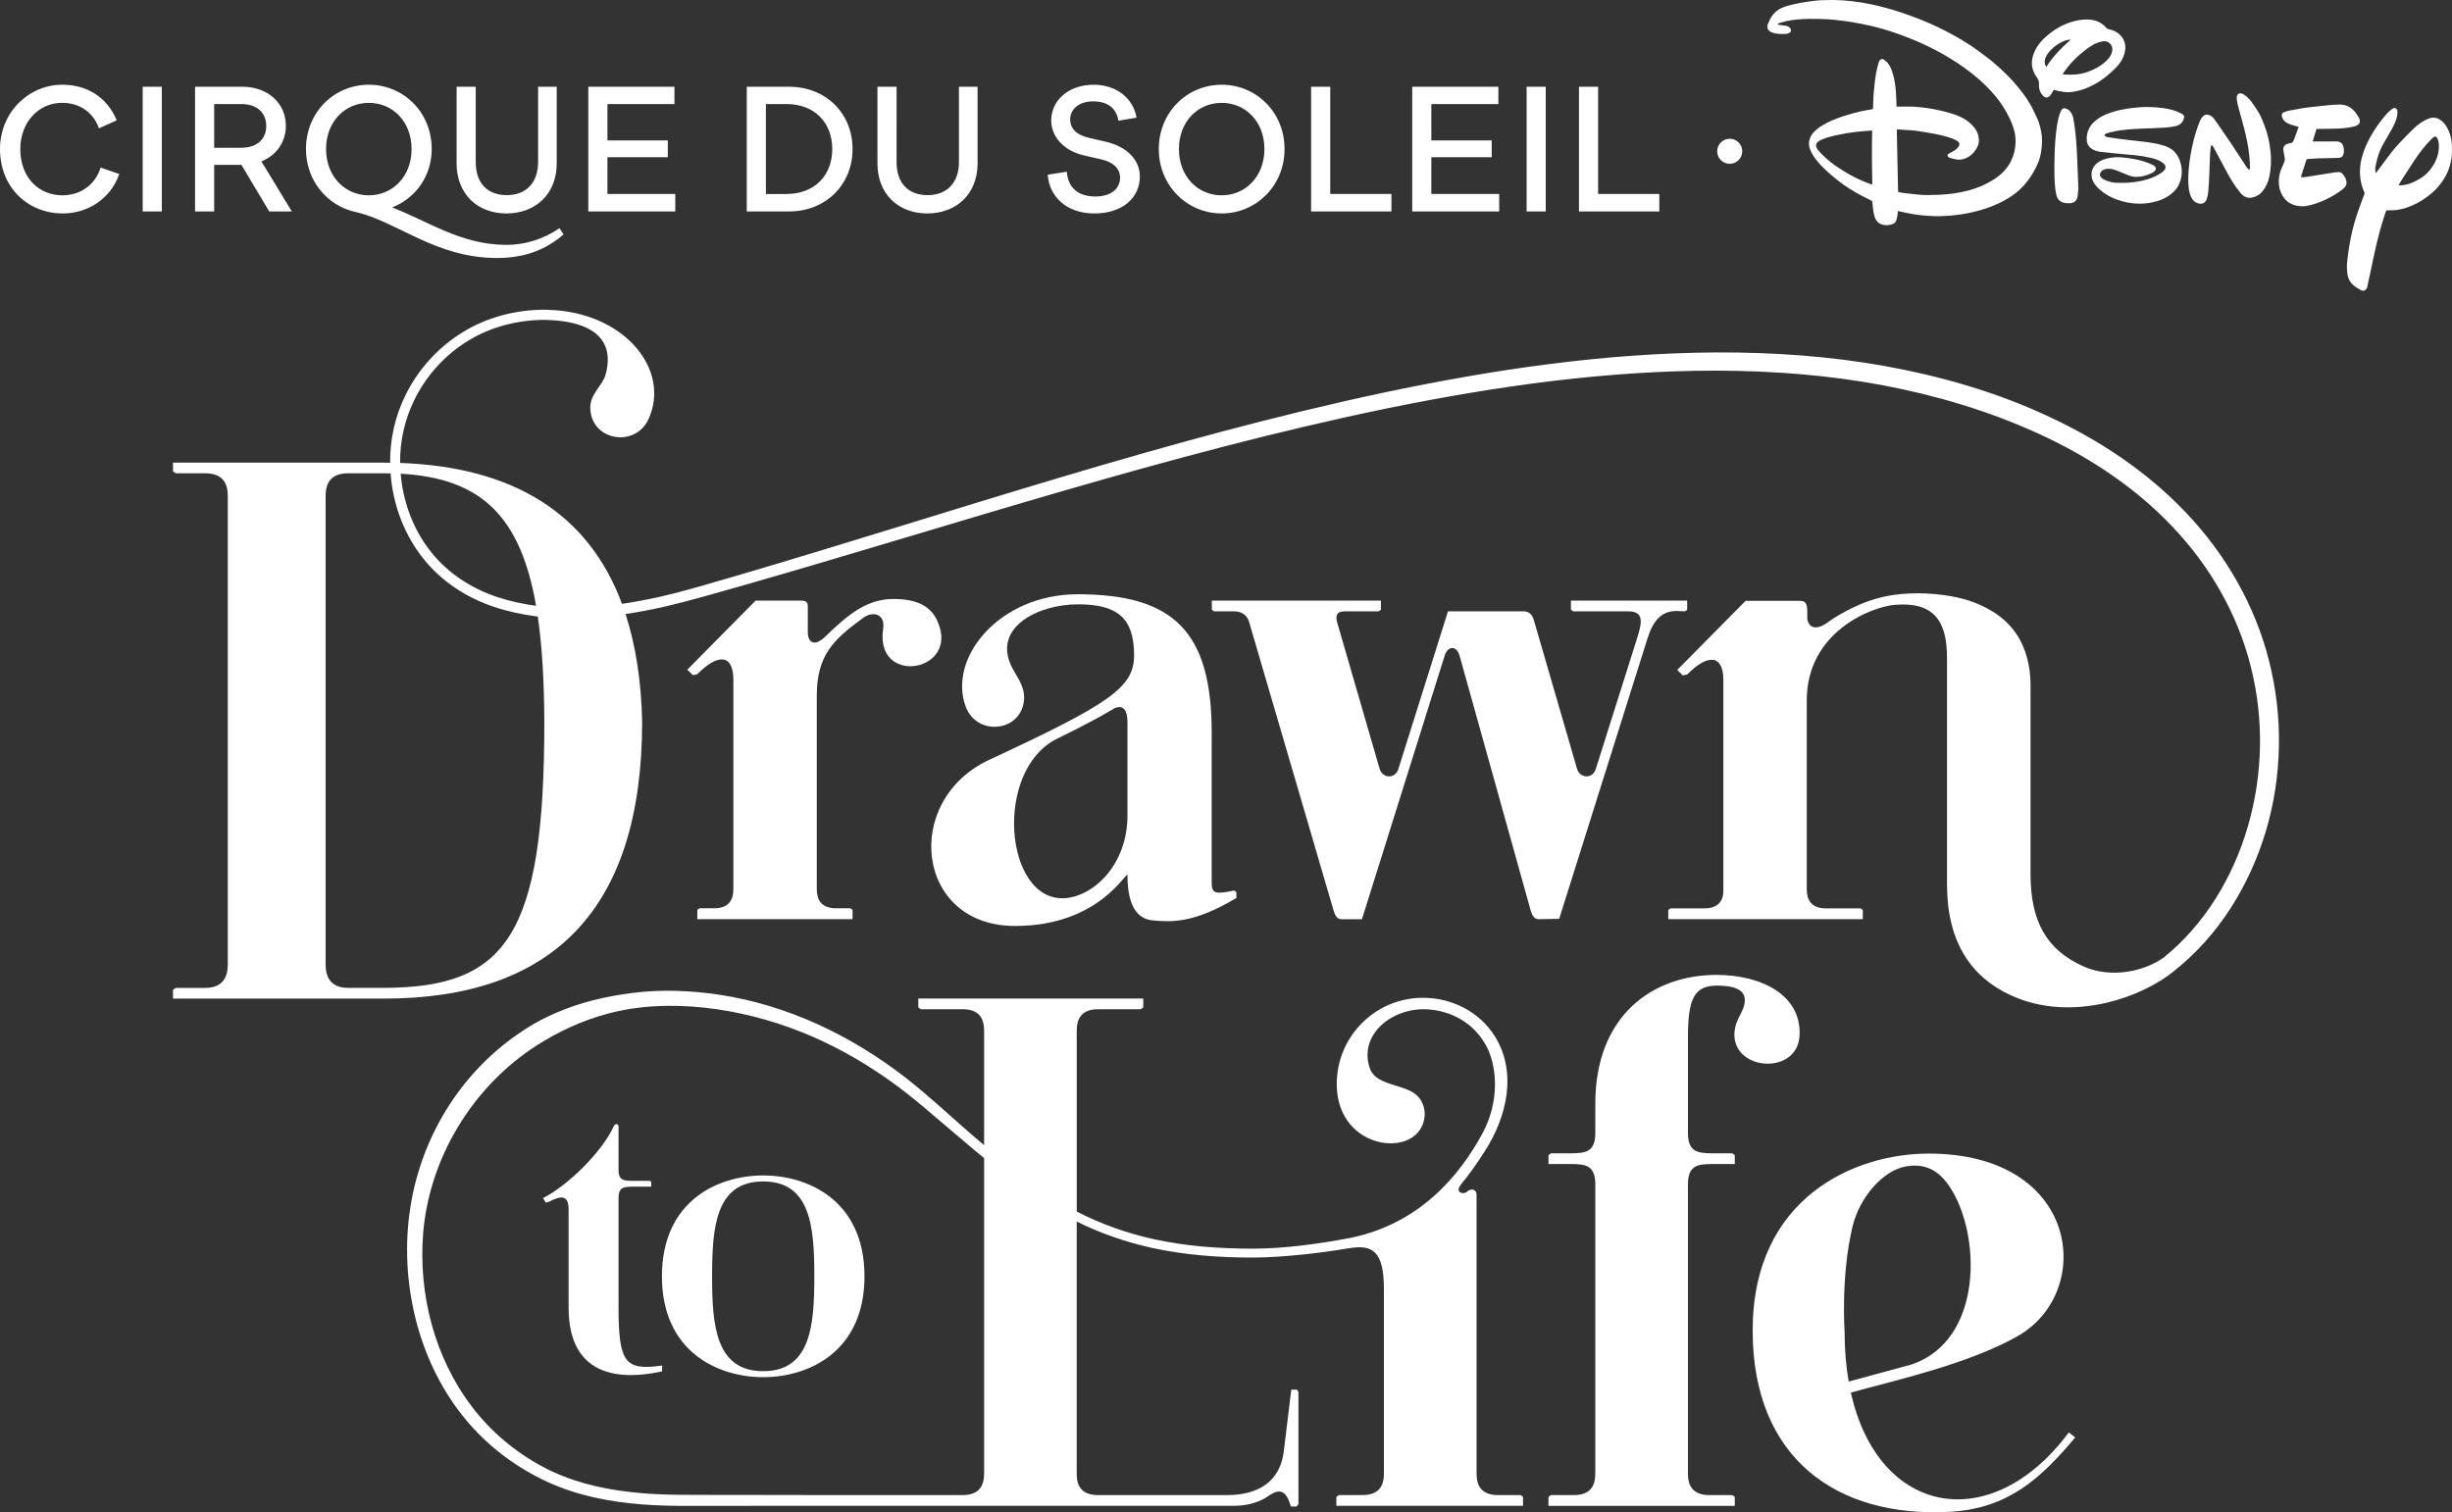
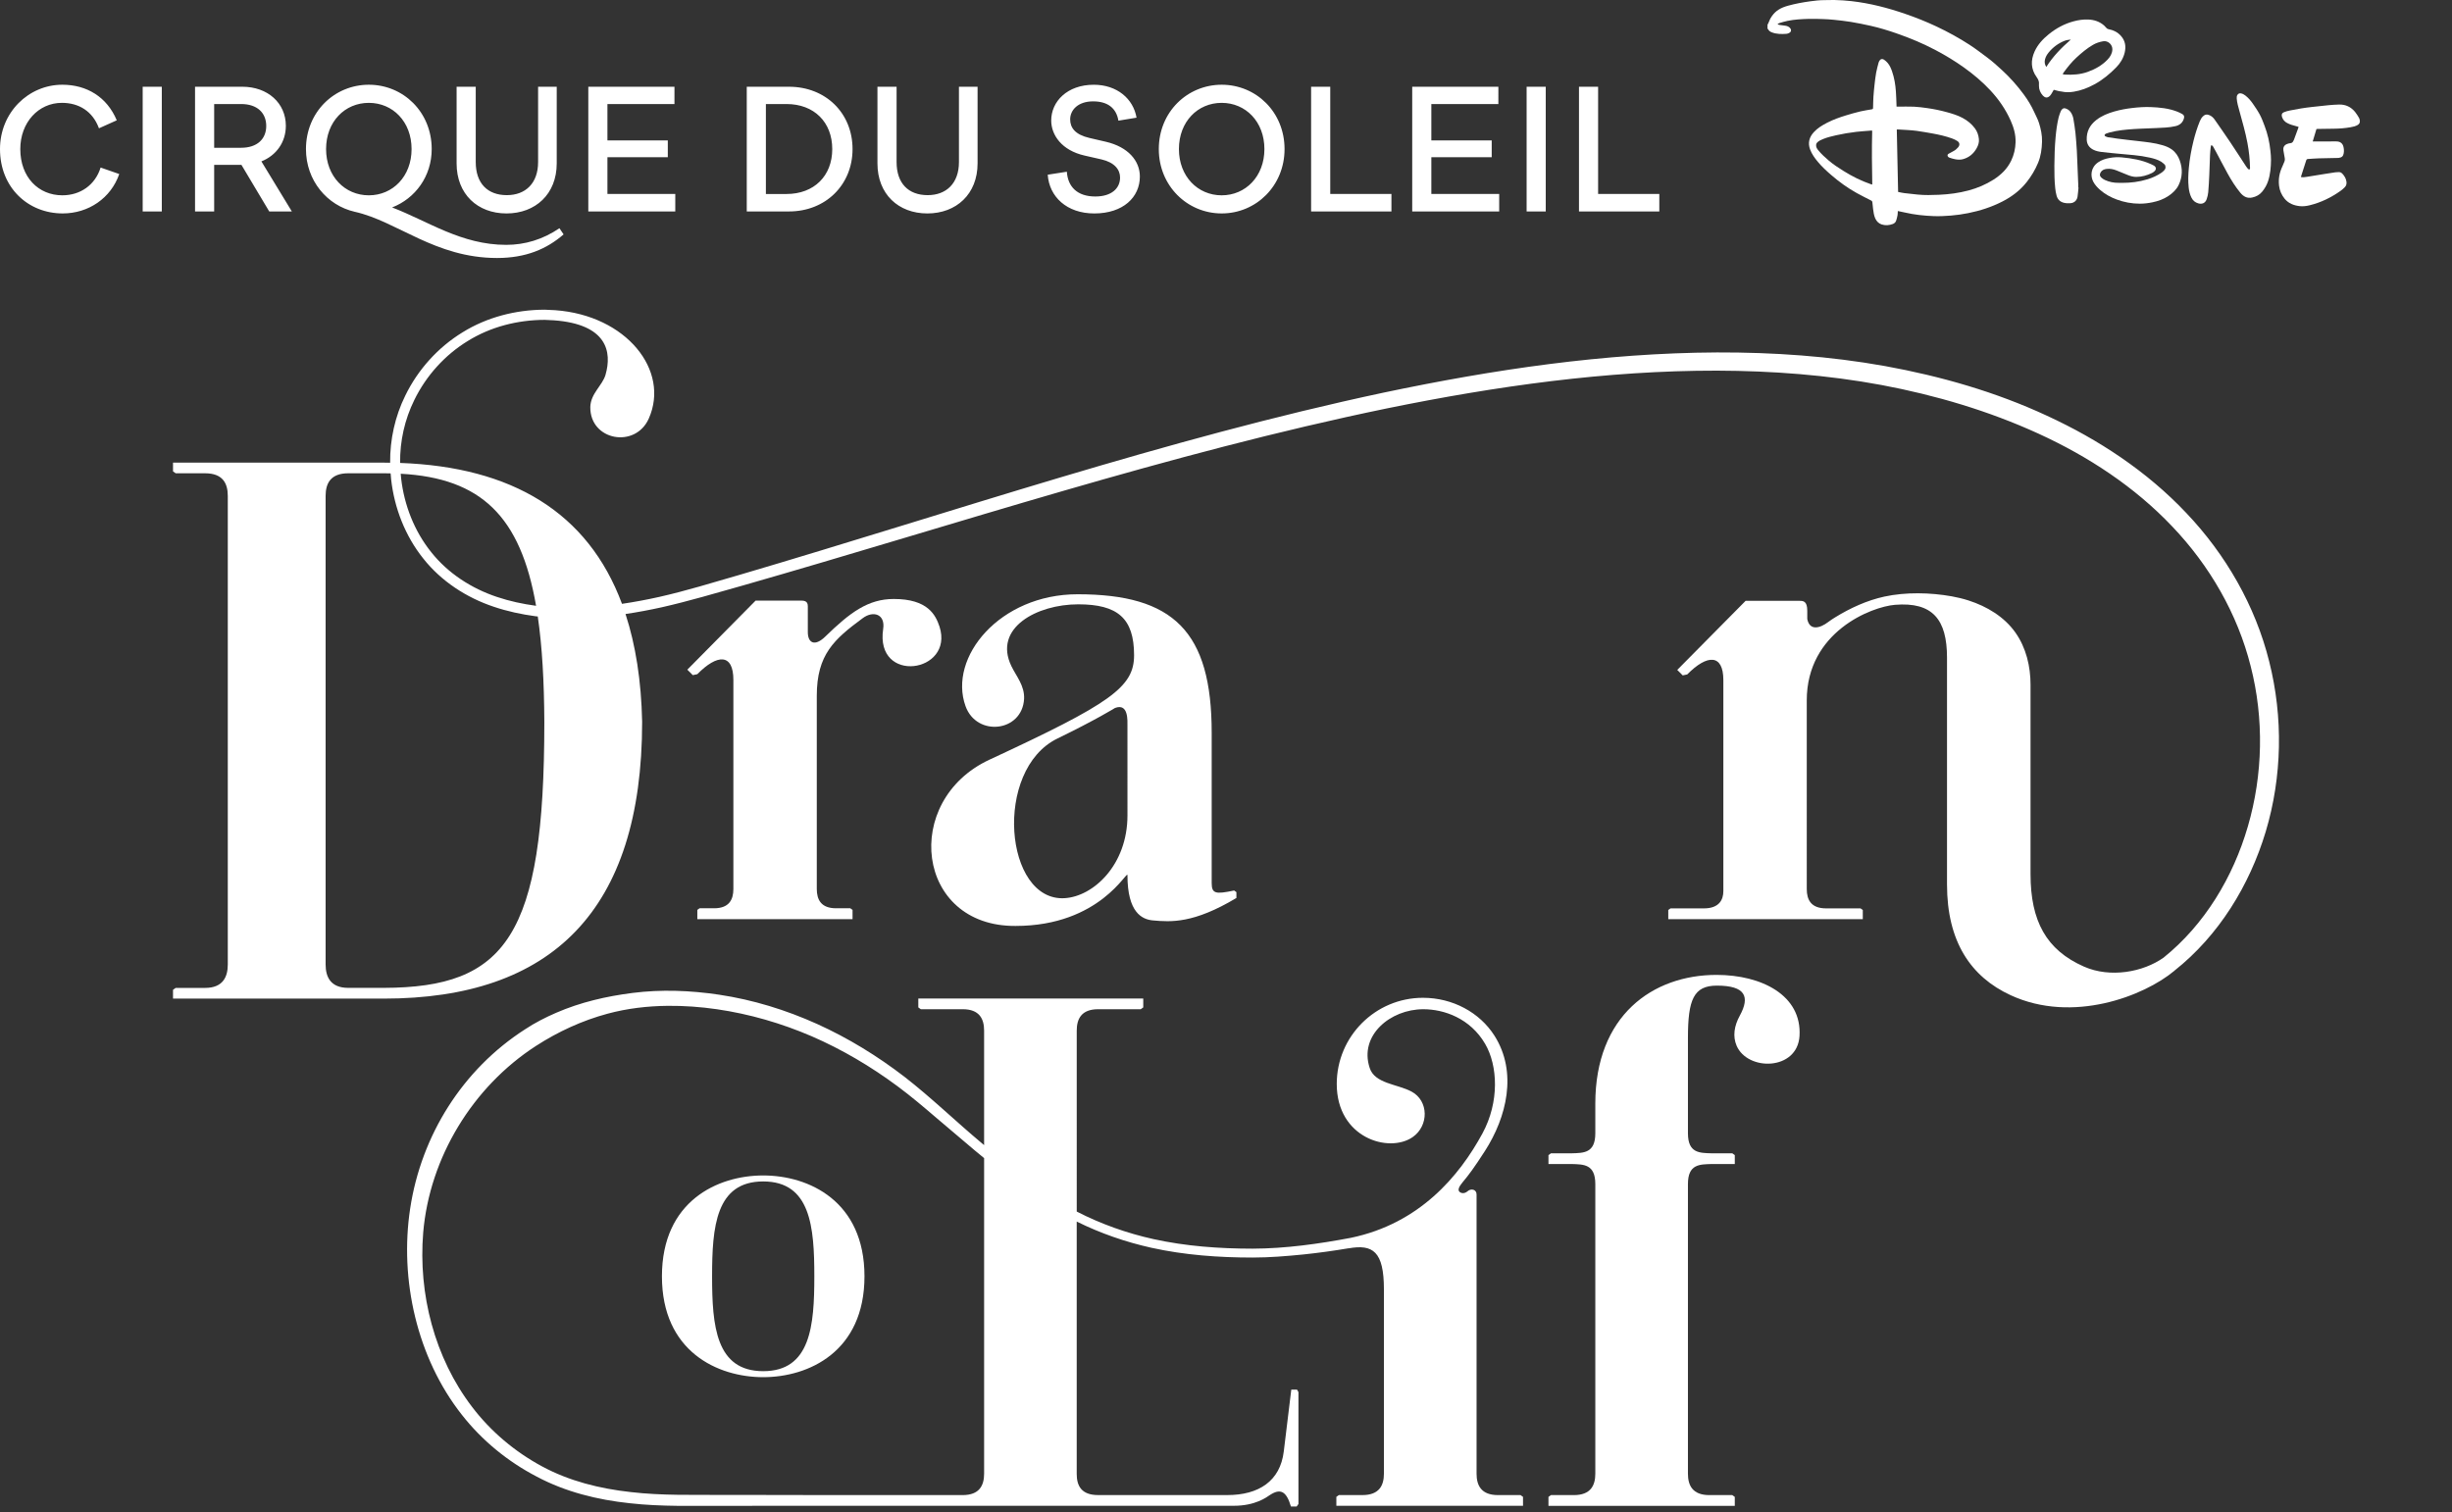
<svg xmlns="http://www.w3.org/2000/svg" version="1.1" id="Layer_1" x="0px" y="0px" viewBox="0 0 227.192 140.155" style="enable-background:new 0 0 227.192 140.155;" xml:space="preserve">
  <rect x="0" y="0" width="227.192" height="140.155" fill="#333333" stroke="none" />
  <style type="text/css">
	.st0{fill:#FFFFFF;}
</style>
  <title>under_the_same_sky_logo_en</title>
  <g>
    <path class="st0" d="M166.736,96.019c0.232-3.778-3.512-5.666-7.688-5.666c-5.931,0-11.233,3.777-11.233,11.929v2.75   c0,1.856-1.093,1.822-2.186,1.856h-1.922l-0.232,0.165v0.829h2.154c1.094,0.034,2.186,0,2.186,1.856v26.84   c0,1.094-0.43,1.988-1.988,1.988h-2.121l-0.232,0.165v0.829h17.264v-0.829l-0.233-0.165h-2.12c-1.558,0-1.988-0.895-1.988-1.988   v-26.84c0-1.856,1.094-1.822,2.187-1.856h2.154v-0.829l-0.233-0.165h-1.921c-1.094-0.034-2.187,0-2.187-1.856v-8.847   c0-3.545,0.53-4.838,2.684-4.838c2.651,0,3.081,1.027,2.121,2.783c-0.53,0.961-0.663,1.922-0.298,2.783   C161.93,99.299,166.536,99.233,166.736,96.019" />
-     <path class="st0" d="M171.492,129.065c3.659-1.032,10.83-2.59,15.49-5.252c7.124-4.076,5.765-16.899-8.284-16.899   c-6.892,0-16.303,4.108-16.303,16.402c0,11.862,7.82,17.363,18.258,16.8c5.434-0.299,8.449-3.115,11.631-6.893l-0.597-0.464   C184.52,142.385,174.05,140.536,171.492,129.065 M171.632,113.738c0.665-2.835,2.89-5.27,4.947-5.631   c1.749-0.307,3.015,0.298,4.075,1.889c2.916,4.373,3.148,14.215-3.546,16.468l-5.817,1.578c-0.245-1.412-0.379-2.954-0.379-4.627   C170.912,123.416,170.55,118.35,171.632,113.738" />
-     <path class="st0" d="M57.313,121.195v-10.209c0-1.005,0.592-0.988,1.184-1.005h1.848v-0.448l-0.126-0.09h-1.722   c-0.574-0.018-1.166,0-1.184-0.933v-4.091c0-0.269-0.305-0.341-0.448-0.037c-1.077,2.369-4.199,5.454-6.549,6.657l0.252,0.413   l0.251-0.054c1.31-0.681,1.866-0.574,1.866,0.754v9.043c0,6.477,4.845,6.746,8.666,5.902v-0.538   C57.96,127.026,57.313,126.38,57.313,121.195" />
    <path class="st0" d="M70.716,108.941c-4.217,0-9.384,2.368-9.384,9.348c0,6.979,5.167,9.347,9.384,9.347   c4.216,0,9.383-2.368,9.383-9.347C80.1,111.309,74.932,108.941,70.716,108.941 M70.716,127.08c-4.396,0-4.737-4.217-4.737-8.792   c0-4.576,0.341-8.792,4.737-8.792c4.395,0,4.736,4.216,4.736,8.792C75.453,122.863,75.112,127.08,70.716,127.08" />
    <path class="st0" d="M74.101,55.662h-4.087l-6.329,6.403l0.507,0.507l0.418-0.089c1.85-1.879,3.342-1.939,3.342,0.537v19.368   c0,0.985-0.388,1.791-1.79,1.791h-1.343l-0.208,0.149v0.861h14.382v-0.861l-0.209-0.149H77.47c-1.402,0-1.79-0.806-1.79-1.791   V64.481c0-3.82,1.615-5.239,4.241-7.178c0.985-0.745,2.119-0.388,1.91,0.985c-0.776,5.162,6.594,4.088,5.222-0.209   c-0.357-1.074-1.074-2.566-4.238-2.566c-2.387,0-4.058,1.253-6.355,3.491c-0.985,0.955-1.611,0.567-1.611-0.417v-2.417   C74.848,55.662,74.459,55.662,74.101,55.662" />
    <path class="st0" d="M91.687,70.404c-8.169,3.79-6.841,15.473,2.411,15.412c7.865,0,10.367-5.276,10.367-4.704   c0,3.47,1.357,4.101,2.351,4.191c1.687,0.151,3.766,0.302,7.744-2.079v-0.542l-0.21-0.151c-1.718,0.362-2.08,0.302-2.08-0.693   V67.915c0-9.4-3.544-12.839-12.425-12.839c-7.22,0-12.01,5.848-10.383,10.369c1.025,2.863,5.244,2.411,5.425-0.663   c0.06-1.236-0.716-2.093-1.176-3.044c-1.709-3.541,2.364-5.729,6.193-5.729c3.647,0,5.175,1.285,5.175,4.72   C105.08,63.693,102.89,65.207,91.687,70.404 M104.465,67.327c0,1.717,0.001,5.298,0.001,8.241c0,4.599-3.155,7.509-5.812,7.675   c-5.586,0.347-6.648-11.899-0.668-14.802c3.555-1.726,5.324-2.825,5.324-2.825C104.576,65.135,104.465,66.814,104.465,67.327" />
-     <path class="st0" d="M152.642,59.192c0.508-1.611,1.254-2.566,2.686-2.566l0.79,0.033l0.209-0.149v-0.848h-10.771v0.848   l0.209,0.149h5.102c1.493,0,1.283,1.045,0.806,2.536l-3.819,12.09c-0.298,0.924-1.462,0.865-1.731-0.03l-4.006-13.79   c-0.149-0.537-0.478-0.805-0.956-0.805h-6.998l-4.601,14.626c-0.299,0.924-1.462,0.865-1.731-0.03l-3.939-13.581   c-0.149-0.567-0.089-1.014,0.686-1.014h3.163l0.208-0.149v-0.848h-15.665v0.848l0.209,0.149h1.88c0.776,0,1.223,0.448,1.373,1.014   l7.818,26.71c0.089,0.269,0.238,0.806,0.716,0.806h1.912l7.668-24.439c0.299-0.925,1.104-0.925,1.373,0l6.593,23.632   c0.089,0.269,0.238,0.806,0.716,0.806l1.925-0.033L152.642,59.192z" />
    <path class="st0" d="M210.257,61.318c-1.285-5.175-4.036-9.938-7.687-13.777c-3.648-3.863-8.143-6.817-12.91-9.012   c-4.772-2.218-9.851-3.665-14.992-4.6c-5.149-0.923-10.375-1.283-15.58-1.266c-10.424,0.051-20.746,1.588-30.878,3.722   c-20.288,4.32-39.876,11.064-59.673,16.889c-2.479,0.717-4.951,1.482-7.44,2.044c-1.147,0.257-2.304,0.475-3.466,0.645   c-3.158-8.495-10.222-12.691-20.558-13.058c-0.027-2.018,0.423-4.025,1.317-5.839c1.095-2.243,2.832-4.17,4.96-5.469   c2.118-1.313,4.616-1.947,7.113-1.952c0.28,0.007,0.562,0.019,0.848,0.04c4.952,0.362,5.405,2.93,4.793,5.054   c-0.286,0.987-1.379,1.731-1.409,2.981c-0.044,3.112,4.176,3.879,5.42,1.068c1.973-4.437-2.051-9.557-8.674-10.04   c-0.322-0.024-0.641-0.037-0.958-0.045v-0.003c-0.013,0-0.027,0.002-0.041,0.002c-0.002,0-0.005,0-0.007,0v0   c-2.641,0.011-5.311,0.69-7.574,2.096c-2.282,1.395-4.138,3.46-5.306,5.858c-0.952,1.922-1.428,4.084-1.407,6.23   c-0.196-0.003-0.388-0.009-0.586-0.009h-2.659H16.067h-0.036v0.812l0.246,0.175h2.729c1.645,0,2.1,0.945,2.1,2.1v43.423   c0,1.155-0.456,2.172-2.1,2.172h-2.729l-0.246,0.175v0.817h16.764h2.765c15.503,0,23.938-8.098,23.938-25.666   c-0.081-3.796-0.605-7.112-1.54-9.978c1.127-0.168,2.246-0.378,3.355-0.624c2.55-0.577,5.022-1.32,7.511-2.018   c19.868-5.688,39.499-12.251,59.691-16.416c10.081-2.058,20.318-3.512,30.574-3.498c5.121,0.015,10.241,0.402,15.259,1.334   c5.009,0.941,9.929,2.399,14.544,4.512c4.605,2.109,8.906,4.932,12.369,8.586c3.469,3.633,6.06,8.106,7.28,12.97   c1.241,4.852,1.138,10.038-0.265,14.847c-1.365,4.695-4.006,9.093-7.806,12.152c-1.902,1.346-4.937,1.904-7.369,0.837   c-3.504-1.538-4.96-4.23-4.96-8.579V63.465c0-1.705-0.406-3.425-1.397-4.834c-1.034-1.468-2.648-2.432-4.335-2.976   c-0.513-0.165-1.038-0.294-1.568-0.388c-1.984-0.354-4.258-0.404-6.235,0.023c-1.61,0.348-3.179,1.067-4.576,1.93   c-0.216,0.134-0.431,0.272-0.632,0.426c-0.755,0.577-1.725,0.847-1.944-0.277v-0.76c0-0.924-0.389-0.924-0.747-0.924h-4.966   l-6.334,6.403l0.507,0.507l0.418-0.089c1.85-1.88,3.346-1.907,3.346,0.523v19.57c0,0.784-0.389,1.589-1.79,1.589h-3.103   l-0.21,0.149v0.853h18.023v-0.853l-0.209-0.149h-3.192c-1.402,0-1.79-0.805-1.79-1.79V64.91c0-6.347,5.994-8.679,8.175-8.856   c3.475-0.282,4.82,1.345,4.82,4.901v21.017c0,5.286,2.191,8.551,5.892,10.262c5.748,2.657,12.371,0.082,15.171-2.26l-0.003-0.003   c4.128-3.265,6.967-7.917,8.466-12.883C211.458,71.989,211.559,66.48,210.257,61.318 M49.671,56.146   c-1.23-0.167-2.446-0.426-3.615-0.819c-2.376-0.791-4.549-2.197-6.099-4.15c-1.56-1.939-2.506-4.353-2.79-6.838   c-0.018-0.144-0.026-0.288-0.039-0.432C44.571,44.309,48.233,47.851,49.671,56.146 M35.56,91.556h-3.29   c-1.644,0-2.1-1.015-2.1-2.17V45.963c0-1.155,0.455-2.1,2.1-2.1h3.36c0.192,0,0.376,0.006,0.563,0.01   c0.016,0.191,0.027,0.382,0.05,0.572c0.297,2.642,1.3,5.228,2.978,7.323c1.666,2.108,4.011,3.625,6.525,4.465   c1.259,0.426,2.558,0.704,3.866,0.88c0.072,0.009,0.144,0.014,0.216,0.022c0.404,2.766,0.591,6.018,0.607,9.817   C50.434,86.797,46.864,91.521,35.56,91.556" />
    <path class="st0" d="M138.8,138.565c-1.557,0-1.988-0.895-1.988-1.988v-25.878c0-0.464-0.503-0.585-0.828-0.299   c-0.308,0.272-0.636,0.191-0.775,0.032c-0.142-0.161-0.034-0.447,0.292-0.837c0.598-0.718,1.064-1.334,2.09-2.929   c1.995-3.101,3.04-7.275,0.879-10.679c-1.369-2.157-3.877-3.512-6.627-3.512c-4.407,0-7.986,3.579-7.986,7.986   c0,5.024,4.857,6.445,7.04,4.921c1.499-1.046,1.499-3.359-0.118-4.219c-1.314-0.7-3.409-0.726-3.873-2.194   c-0.994-3.015,1.921-5.434,4.97-5.434c1.931,0,4.351,0.844,5.732,3.214c1.173,2.012,1.334,5.376-0.253,8.3   c-2.15,3.962-5.834,8.345-12.177,9.67c-3,0.567-6.07,0.997-9.115,1.007c-3.095-0.001-6.19-0.225-9.196-0.888   c-2.46-0.546-4.861-1.399-7.101-2.551V95.522c0-1.094,0.431-1.988,1.988-1.988h3.943l0.232-0.166V92.54H85.087v0.828l0.231,0.166   h3.877c1.558,0,1.988,0.894,1.988,1.988v10.608c-0.086-0.073-0.173-0.146-0.259-0.219c-2.385-1.995-4.61-4.163-7.112-6.109   c-2.498-1.923-5.209-3.59-8.096-4.897c-2.887-1.302-5.949-2.249-9.097-2.718c-2.649-0.395-5.349-0.5-8.011-0.161   c-2.428,0.309-4.822,0.86-7.073,1.837c-0.995,0.432-1.981,0.932-2.885,1.534c-5.794,3.721-9.615,9.829-10.645,16.604   c-1.001,6.592,0.632,13.849,4.789,19.122c1.864,2.382,4.258,4.337,6.93,5.726c2.67,1.426,5.656,2.157,8.612,2.469   c2.972,0.339,5.937,0.23,8.865,0.245l5.437-0.006v0h12.447v0h29.225c2.021,0,3.048-0.795,3.347-0.994   c0.961-0.63,1.525-0.398,1.955,1.06h0.53l0.166-0.232v-10.371l-0.133-0.231h-0.53l-0.696,5.732c-0.331,2.75-2.32,4.043-5.235,4.043   h-11.962c-1.558,0-1.988-0.862-1.988-1.956v-23.393c2.198,1.09,4.53,1.897,6.921,2.429c3.085,0.68,6.242,0.906,9.375,0.907   c1.581-0.001,3.149-0.132,4.71-0.287c1.398-0.146,2.785-0.338,4.175-0.572c0,0.002-0.001,0.005-0.002,0.007   c2.267-0.405,3.285,0.284,3.285,3.799v17.078c0,1.093-0.431,1.988-1.988,1.988h-2.187l-0.232,0.166v0.829h17.296v-0.829   l-0.232-0.166H138.8z M89.199,138.565H74.408l-0.007-0.007l-7.198-0.009c-2.945-0.02-5.875,0.076-8.751-0.263   c-2.875-0.315-5.704-1.018-8.227-2.382c-2.523-1.359-4.756-3.239-6.485-5.514c-3.475-4.549-4.996-10.478-4.528-16.154   c0.593-6.958,4.583-13.502,10.433-17.29c2.049-1.327,4.295-2.362,6.655-2.998c1.821-0.49,3.685-0.708,5.568-0.728   c1.52-0.013,3.045,0.095,4.554,0.315c3.019,0.438,5.979,1.299,8.792,2.509c2.811,1.219,5.472,2.793,7.943,4.626   c1.24,0.918,2.406,1.907,3.595,2.927l3.571,3.027c0.286,0.237,0.573,0.474,0.861,0.71v29.242   C91.184,137.668,90.754,138.563,89.199,138.565" />
  </g>
  <g>
    <path class="st0" d="M13.22,19.597h1.772V8.039H13.22V19.597z M19.844,9.642h2.497c1.509,0,2.327,0.832,2.327,2.034   c0,1.187-0.818,2.019-2.327,2.019h-2.497V9.642z M18.072,8.039v11.558h1.772v-4.315h2.528l2.574,4.315h2.095l-2.821-4.639   c1.388-0.555,2.265-1.787,2.265-3.298c0-2.096-1.664-3.622-4.037-3.622H18.072z M49.858,8.039v6.981   c0,1.973-1.171,3.066-2.897,3.066c-1.787,0-2.881-1.094-2.881-3.066V8.039h-1.773v7.104c0,2.851,1.942,4.639,4.623,4.639   s4.654-1.788,4.654-4.639V8.039H49.858z M54.51,8.039v11.558h8.059v-1.619h-6.287v-3.405h5.594v-1.557h-5.594V9.642h6.211V8.039   H54.51z M70.964,9.642h1.911c2.558,0,4.238,1.68,4.238,4.176c0,2.481-1.68,4.161-4.238,4.161h-1.911V9.642z M69.192,8.039v11.558   h3.914c3.39,0,5.887-2.466,5.887-5.779c0-3.344-2.496-5.779-5.887-5.779H69.192z M88.852,8.039v6.981   c0,1.973-1.171,3.066-2.897,3.066c-1.788,0-2.881-1.094-2.881-3.066V8.039h-1.773v7.104c0,2.851,1.942,4.639,4.623,4.639   c2.681,0,4.654-1.788,4.654-4.639V8.039H88.852z M121.482,8.039v11.558h7.443v-1.619h-5.67v-9.94H121.482z M130.85,8.039v11.558   h8.059v-1.619h-6.287v-3.405h5.594v-1.557h-5.594V9.642h6.211V8.039H130.85z M141.45,19.597h1.772V8.039h-1.772V19.597z    M146.302,8.039v11.558h7.443v-1.619h-5.671v-9.94H146.302z M0,13.817c0,3.591,2.62,5.964,5.809,5.964   c2.39,0,4.47-1.418,5.24-3.652l-1.726-0.601c-0.508,1.633-1.896,2.573-3.544,2.573c-2.219,0-3.899-1.68-3.899-4.285   c0-2.465,1.68-4.284,3.852-4.284c1.572,0,2.851,0.771,3.437,2.359l1.649-0.74c-0.909-2.173-2.79-3.298-5.039-3.298   C2.635,7.854,0,10.427,0,13.817 M30.213,13.817c0-2.543,1.742-4.284,3.961-4.284c2.219,0,3.961,1.741,3.961,4.284   c0,2.528-1.742,4.285-3.961,4.285C31.954,18.102,30.213,16.345,30.213,13.817 M28.349,13.817c0,2.913,1.957,5.224,4.516,5.81   c3.945,0.879,7.443,4.284,13.191,4.284c2.666,0,4.608-0.832,6.164-2.189l-0.385-0.57c-1.541,1.048-3.205,1.541-4.931,1.541   c-4.161,0-7.228-2.188-10.572-3.467c2.142-0.832,3.668-2.882,3.668-5.409c0-3.436-2.635-5.964-5.825-5.964   C30.983,7.854,28.349,10.382,28.349,13.817 M97.401,11.167c0,1.341,0.971,2.775,3.098,3.252l1.556,0.355   c1.202,0.277,1.726,0.939,1.726,1.679c0,1.002-0.786,1.758-2.296,1.758c-1.68,0-2.543-0.91-2.635-2.296l-1.772,0.277   c0.139,2.034,1.757,3.591,4.314,3.591c2.681,0,4.223-1.51,4.223-3.422c0-1.463-1.094-2.743-3.144-3.221l-1.525-0.354   c-1.325-0.308-1.788-0.94-1.788-1.726c0-0.848,0.709-1.665,2.127-1.665c1.372,0,2.157,0.648,2.342,1.788l1.68-0.277   c-0.293-1.742-1.802-3.052-3.961-3.052C98.882,7.854,97.401,9.41,97.401,11.167 M109.234,13.817c0-2.543,1.741-4.284,3.961-4.284   c2.218,0,3.96,1.741,3.96,4.284c0,2.528-1.742,4.285-3.96,4.285C110.976,18.102,109.234,16.345,109.234,13.817 M107.37,13.817   c0,3.406,2.635,5.964,5.826,5.964c3.19,0,5.825-2.558,5.825-5.964c0-3.436-2.635-5.964-5.825-5.964   C110.005,7.854,107.37,10.382,107.37,13.817" />
-     <path class="st0" d="M161.429,14.021c0,0.641-0.52,1.16-1.161,1.16c-0.641,0-1.16-0.519-1.16-1.16c0-0.641,0.519-1.161,1.16-1.161   C160.909,12.86,161.429,13.379,161.429,14.021" />
    <path class="st0" d="M163.77,2.282c0.021-0.035,0.05-0.066,0.063-0.103c0.188-0.524,0.48-0.97,0.956-1.278   c0.275-0.178,0.579-0.287,0.892-0.374c0.671-0.185,1.354-0.311,2.043-0.405c0.437-0.059,0.875-0.111,1.317-0.11   c0.314,0.001,0.628-0.017,0.942-0.011c0.521,0.011,1.039,0.046,1.557,0.104c1.723,0.195,3.388,0.627,5.021,1.191   c0.975,0.336,1.93,0.718,2.862,1.157c1.093,0.515,2.148,1.098,3.157,1.759c0.534,0.349,1.037,0.744,1.551,1.122   c0.484,0.357,0.927,0.763,1.37,1.169c0.739,0.679,1.402,1.425,1.998,2.231c0.386,0.523,0.724,1.073,0.991,1.668   c0.15,0.334,0.33,0.654,0.44,1.006c0.174,0.561,0.294,1.132,0.277,1.723c-0.019,0.673-0.106,1.337-0.367,1.962   c-0.272,0.65-0.629,1.249-1.071,1.803c-0.606,0.759-1.357,1.328-2.213,1.768c-1.013,0.521-2.084,0.869-3.199,1.091   c-0.531,0.106-1.066,0.183-1.606,0.226c-0.531,0.042-1.062,0.069-1.593,0.048c-0.892-0.034-1.778-0.129-2.649-0.33   c-0.215-0.049-0.433-0.092-0.665-0.141c-0.008,0.137-0.004,0.265-0.026,0.387c-0.032,0.172-0.074,0.342-0.128,0.507   c-0.049,0.149-0.167,0.255-0.308,0.307c-0.341,0.126-0.693,0.159-1.045,0.039c-0.285-0.097-0.471-0.302-0.59-0.571   c-0.119-0.271-0.153-0.563-0.193-0.852c-0.027-0.206-0.049-0.412-0.066-0.618c-0.007-0.091-0.048-0.139-0.128-0.18   c-0.436-0.221-0.873-0.438-1.301-0.674c-0.855-0.472-1.641-1.041-2.38-1.679c-0.444-0.383-0.873-0.779-1.249-1.231   c-0.287-0.344-0.548-0.707-0.709-1.129c-0.23-0.604-0.091-1.138,0.333-1.607c0.341-0.377,0.77-0.633,1.214-0.867   c0.576-0.303,1.188-0.515,1.807-0.705c0.436-0.134,0.875-0.257,1.318-0.363c0.33-0.079,0.668-0.121,1.002-0.182   c0.148-0.027,0.153-0.035,0.157-0.186c0.01-0.318,0.011-0.638,0.031-0.956c0.025-0.376,0.06-0.752,0.102-1.127   c0.042-0.38,0.086-0.761,0.153-1.136c0.056-0.313,0.147-0.619,0.224-0.928c0.012-0.046,0.034-0.09,0.055-0.133   c0.101-0.201,0.271-0.259,0.46-0.134c0.122,0.081,0.234,0.185,0.329,0.297c0.188,0.221,0.302,0.486,0.398,0.758   c0.217,0.617,0.319,1.255,0.364,1.905c0.028,0.408,0.038,0.817,0.055,1.226c0.002,0.047,0,0.094,0,0.151   c0.047,0.003,0.083,0.007,0.118,0.007c0.501,0,1.003-0.017,1.502,0.004c0.407,0.018,0.814,0.075,1.218,0.131   c0.615,0.086,1.223,0.212,1.821,0.376c0.503,0.138,1,0.288,1.462,0.535c0.452,0.242,0.843,0.557,1.148,0.971   c0.217,0.294,0.33,0.629,0.366,0.99c0.03,0.302-0.059,0.578-0.204,0.84c-0.284,0.511-0.696,0.862-1.266,1.021   c-0.253,0.071-0.507,0.053-0.757,0.002c-0.181-0.037-0.359-0.091-0.533-0.153c-0.056-0.02-0.115-0.083-0.136-0.139   c-0.031-0.086,0.004-0.165,0.094-0.213c0.155-0.082,0.306-0.171,0.461-0.252c0.163-0.085,0.299-0.204,0.416-0.343   c0.175-0.207,0.152-0.438-0.077-0.586c-0.154-0.099-0.326-0.177-0.5-0.24c-0.571-0.204-1.16-0.34-1.756-0.449   c-0.5-0.092-1.002-0.176-1.506-0.25c-0.278-0.04-0.56-0.056-0.841-0.077c-0.307-0.022-0.614-0.036-0.921-0.054   c-0.02-0.001-0.041,0.004-0.083,0.009c0.041,1.926,0.082,3.848,0.123,5.783c0.191,0.037,0.376,0.084,0.563,0.107   c0.416,0.052,0.833,0.096,1.25,0.137c0.653,0.065,1.309,0.049,1.962,0.02c0.929-0.04,1.849-0.161,2.751-0.402   c0.822-0.22,1.597-0.547,2.314-1.003c0.699-0.444,1.278-1.005,1.64-1.764c0.255-0.535,0.385-1.098,0.403-1.692   c0.022-0.714-0.169-1.377-0.456-2.018c-0.462-1.033-1.094-1.954-1.864-2.783c-0.748-0.806-1.586-1.509-2.48-2.147   c-0.832-0.594-1.705-1.12-2.608-1.598c-1.172-0.619-2.391-1.126-3.641-1.56c-0.773-0.268-1.553-0.507-2.351-0.687   c-0.62-0.14-1.244-0.266-1.871-0.37c-0.523-0.087-1.051-0.139-1.579-0.196c-0.317-0.033-0.635-0.053-0.953-0.064   c-0.457-0.015-0.915-0.033-1.372-0.019c-0.657,0.019-1.316,0.053-1.962,0.186c-0.244,0.05-0.483,0.125-0.722,0.194   c-0.063,0.019-0.122,0.058-0.196,0.094c0.076,0.073,0.154,0.083,0.23,0.094c0.162,0.023,0.326,0.041,0.488,0.065   c0.149,0.022,0.29,0.068,0.403,0.174c0.205,0.194,0.163,0.421-0.098,0.523c-0.064,0.025-0.131,0.051-0.198,0.055   c-0.459,0.032-0.914,0.032-1.352-0.136c-0.155-0.059-0.283-0.146-0.352-0.304c-0.006-0.013-0.033-0.019-0.05-0.028V2.282z    M173.477,17.106c-0.031-1.651-0.053-3.285-0.009-4.92c0.001-0.03-0.012-0.06-0.019-0.094c-0.071,0.007-0.133,0.015-0.195,0.02   c-0.418,0.035-0.837,0.059-1.253,0.107c-0.627,0.073-1.249,0.177-1.864,0.316c-0.414,0.094-0.828,0.191-1.221,0.353   c-0.201,0.083-0.403,0.167-0.556,0.334c-0.057,0.063-0.083,0.13-0.087,0.215c-0.011,0.183,0.07,0.329,0.179,0.464   c0.299,0.37,0.65,0.688,1.01,0.995c0.426,0.362,0.897,0.663,1.37,0.959c0.786,0.491,1.61,0.903,2.487,1.207   C173.361,17.077,173.407,17.086,173.477,17.106" />
-     <path class="st0" d="M218.835,26.936c-0.128-0.075-0.256-0.149-0.384-0.224c-0.288-0.168-0.545-0.371-0.722-0.66   c-0.136-0.222-0.2-0.468-0.235-0.722c-0.053-0.376-0.049-0.754-0.009-1.13c0.099-0.941,0.251-1.874,0.466-2.795   c0.24-1.027,0.596-2.016,0.968-3c0.05-0.134,0.099-0.269,0.152-0.402c0.025-0.063,0.025-0.119-0.003-0.184   c-0.47-1.058-0.519-2.145-0.22-3.256c0.216-0.802,0.566-1.543,0.998-2.249c0.381-0.623,0.805-1.215,1.293-1.758   c0.152-0.169,0.325-0.322,0.507-0.459c0.236-0.178,0.458-0.078,0.489,0.216c0.014,0.139-0.001,0.286-0.027,0.425   c-0.088,0.449-0.286,0.856-0.505,1.251c-0.251,0.451-0.512,0.895-0.77,1.341c-0.246,0.426-0.422,0.882-0.556,1.353   c-0.072,0.255-0.119,0.516-0.177,0.775c-0.042,0.19-0.005,0.376,0.031,0.602c0.053-0.07,0.087-0.114,0.12-0.159   c0.454-0.609,0.897-1.227,1.365-1.827c0.267-0.342,0.565-0.664,0.864-0.981c0.346-0.369,0.703-0.727,1.062-1.082   c0.353-0.348,0.735-0.66,1.183-0.885c0.233-0.118,0.471-0.219,0.739-0.222c0.216-0.003,0.408,0.06,0.588,0.173   c0.301,0.188,0.526,0.448,0.691,0.757c0.262,0.489,0.411,1.011,0.437,1.568c0.018,0.409,0.023,0.818-0.031,1.225   c-0.103,0.766-0.377,1.467-0.805,2.111c-0.381,0.573-0.857,1.053-1.407,1.465c-0.609,0.456-1.266,0.818-1.991,1.054   c-0.467,0.152-0.946,0.241-1.439,0.236c-0.127-0.001-0.255,0-0.396,0c-0.024,0.063-0.05,0.126-0.073,0.189   c-0.345,0.99-0.616,2.001-0.857,3.019c-0.186,0.786-0.344,1.578-0.515,2.367c-0.11,0.508-0.221,1.017-0.328,1.526   c-0.027,0.128-0.083,0.227-0.204,0.285c-0.028,0.014-0.05,0.039-0.074,0.059H218.835z M222.248,17.159   c0.061,0.01,0.102,0.024,0.141,0.023c0.376-0.011,0.735-0.097,1.081-0.242c0.635-0.267,1.216-0.613,1.655-1.156   c0.542-0.668,0.869-1.42,0.851-2.296c-0.004-0.235-0.035-0.467-0.147-0.679c-0.095-0.18-0.232-0.204-0.385-0.066   c-0.079,0.071-0.158,0.142-0.232,0.219c-0.565,0.589-1.061,1.233-1.51,1.913c-0.393,0.594-0.779,1.192-1.165,1.791   C222.436,16.82,222.349,16.984,222.248,17.159" />
    <path class="st0" d="M196.596,16.948c0.807,0.005,1.6-0.093,2.373-0.329c0.469-0.143,0.915-0.342,1.32-0.623   c0.099-0.069,0.189-0.155,0.267-0.248c0.105-0.123,0.118-0.269,0.057-0.42c-0.008-0.02-0.011-0.045-0.025-0.058   c-0.11-0.095-0.214-0.205-0.337-0.28c-0.325-0.199-0.689-0.3-1.058-0.381c-0.482-0.107-0.968-0.186-1.461-0.231   c-0.464-0.043-0.93-0.083-1.395-0.128c-0.528-0.051-1.057-0.096-1.583-0.161c-0.279-0.034-0.557-0.087-0.81-0.219   c-0.374-0.196-0.583-0.499-0.597-0.929c-0.023-0.754,0.29-1.348,0.872-1.808c0.5-0.396,1.081-0.628,1.686-0.802   c0.552-0.158,1.115-0.259,1.686-0.325c0.561-0.065,1.123-0.104,1.686-0.082c0.824,0.032,1.642,0.112,2.421,0.409   c0.168,0.064,0.332,0.142,0.489,0.23c0.178,0.098,0.22,0.22,0.165,0.417c-0.113,0.4-0.4,0.624-0.785,0.712   c-0.293,0.067-0.595,0.107-0.896,0.129c-0.519,0.037-1.04,0.051-1.56,0.075c-0.467,0.021-0.935,0.032-1.401,0.065   c-0.752,0.052-1.503,0.118-2.234,0.313c-0.102,0.028-0.204,0.058-0.303,0.095c-0.048,0.018-0.098,0.047-0.134,0.083   c-0.056,0.056-0.046,0.136,0.026,0.173c0.079,0.041,0.164,0.081,0.251,0.096c0.298,0.05,0.597,0.091,0.897,0.13   c0.32,0.042,0.642,0.081,0.963,0.118c0.311,0.037,0.622,0.07,0.933,0.106c0.764,0.09,1.53,0.164,2.272,0.385   c0.291,0.087,0.573,0.198,0.824,0.373c0.37,0.259,0.613,0.618,0.762,1.038c0.275,0.77,0.256,1.534-0.102,2.276   c-0.206,0.427-0.546,0.742-0.934,1.006c-0.455,0.31-0.964,0.487-1.498,0.598c-0.385,0.08-0.776,0.126-1.169,0.126   c-0.735-0.001-1.446-0.131-2.135-0.386c-0.568-0.211-1.093-0.497-1.55-0.897c-0.249-0.219-0.471-0.462-0.628-0.758   c-0.27-0.511-0.253-1.303,0.451-1.791c0.321-0.223,0.684-0.335,1.063-0.405c0.374-0.068,0.752-0.09,1.128-0.055   c0.938,0.087,1.863,0.239,2.729,0.638c0.082,0.038,0.165,0.075,0.242,0.121c0.227,0.135,0.253,0.345,0.061,0.525   c-0.068,0.065-0.149,0.123-0.233,0.164c-0.458,0.227-0.94,0.358-1.455,0.362c-0.277,0.002-0.536-0.075-0.788-0.175   c-0.355-0.142-0.705-0.294-1.061-0.432c-0.284-0.11-0.579-0.17-0.887-0.134c-0.236,0.028-0.444,0.106-0.569,0.328   c-0.097,0.173-0.089,0.328,0.055,0.465c0.098,0.093,0.216,0.175,0.338,0.231c0.411,0.189,0.846,0.276,1.299,0.266   C196.415,16.947,196.505,16.948,196.596,16.948" />
    <path class="st0" d="M212.973,11.757c-0.219-0.062-0.434-0.116-0.645-0.185c-0.136-0.043-0.269-0.099-0.397-0.165   c-0.237-0.121-0.404-0.307-0.488-0.563c-0.069-0.212-0.02-0.361,0.182-0.446c0.174-0.072,0.362-0.12,0.547-0.158   c0.686-0.14,1.377-0.254,2.074-0.329c0.496-0.053,0.991-0.113,1.488-0.159c0.333-0.031,0.667-0.055,1.001-0.063   c0.602-0.014,1.098,0.223,1.477,0.687c0.137,0.168,0.249,0.356,0.361,0.543c0.045,0.075,0.065,0.169,0.078,0.256   c0.024,0.173-0.038,0.311-0.193,0.405c-0.204,0.123-0.434,0.171-0.663,0.212c-0.513,0.091-1.032,0.131-1.554,0.136   c-0.495,0.004-0.989,0.014-1.484,0.021c-0.036,0.001-0.073,0.004-0.124,0.008c-0.114,0.378-0.228,0.757-0.347,1.154   c0.171,0,0.319,0,0.468,0c0.559-0.002,1.118-0.004,1.677-0.005c0.048,0,0.096,0.001,0.144,0.006   c0.283,0.029,0.473,0.185,0.549,0.456c0.058,0.208,0.068,0.421,0.035,0.633c-0.043,0.272-0.18,0.397-0.454,0.431   c-0.032,0.004-0.063,0.005-0.096,0.006c-0.59,0.012-1.181,0.019-1.771,0.037c-0.329,0.01-0.657,0.04-0.986,0.059   c-0.081,0.005-0.138,0.034-0.165,0.119c-0.156,0.491-0.316,0.98-0.474,1.47c-0.008,0.025-0.01,0.051-0.018,0.086   c0.203,0.04,0.397,0.003,0.587-0.026c0.503-0.078,1.005-0.165,1.508-0.245c0.361-0.058,0.723-0.115,1.085-0.168   c0.11-0.016,0.222-0.022,0.334-0.021c0.128,0,0.24,0.057,0.325,0.149c0.198,0.214,0.344,0.455,0.38,0.755   c0.023,0.2-0.026,0.371-0.167,0.51c-0.114,0.111-0.233,0.22-0.362,0.311c-0.877,0.626-1.83,1.094-2.881,1.35   c-0.301,0.073-0.609,0.114-0.917,0.081c-0.55-0.06-1.048-0.252-1.407-0.693c-0.282-0.347-0.459-0.752-0.513-1.201   c-0.075-0.629,0.039-1.226,0.313-1.796c0.071-0.148,0.127-0.303,0.191-0.456c0.04-0.096,0.044-0.193,0.025-0.296   c-0.047-0.245-0.091-0.491-0.128-0.738c-0.037-0.25,0.067-0.454,0.295-0.561c0.108-0.051,0.231-0.084,0.35-0.096   c0.114-0.011,0.192-0.056,0.248-0.148c0.033-0.054,0.063-0.11,0.086-0.169c0.139-0.373,0.275-0.747,0.412-1.121   C212.964,11.81,212.967,11.783,212.973,11.757" />
    <path class="st0" d="M208.462,15.689c0.007-0.044,0.018-0.081,0.017-0.117c-0.017-0.777-0.095-1.547-0.239-2.311   c-0.189-1.009-0.476-1.993-0.747-2.981c-0.104-0.379-0.218-0.755-0.248-1.15c-0.01-0.125,0-0.244,0.074-0.35   c0.074-0.105,0.18-0.147,0.305-0.127c0.157,0.024,0.291,0.099,0.414,0.194c0.272,0.209,0.496,0.467,0.69,0.746   c0.233,0.336,0.465,0.675,0.658,1.034c0.175,0.326,0.304,0.678,0.436,1.025c0.288,0.753,0.466,1.533,0.546,2.335   c0.028,0.28,0.059,0.562,0.054,0.842c-0.01,0.66-0.058,1.315-0.268,1.949c-0.122,0.369-0.312,0.697-0.557,0.995   c-0.24,0.29-0.556,0.454-0.92,0.534c-0.46,0.1-0.803-0.089-1.089-0.433c-0.466-0.563-0.851-1.18-1.202-1.819   c-0.363-0.661-0.71-1.33-1.065-1.996c-0.083-0.155-0.168-0.308-0.255-0.46c-0.054-0.094-0.058-0.092-0.18-0.147   c-0.018,0.059-0.044,0.116-0.05,0.175c-0.025,0.243-0.053,0.487-0.063,0.73c-0.027,0.621-0.041,1.242-0.07,1.864   c-0.024,0.53-0.05,1.061-0.097,1.59c-0.019,0.219-0.075,0.44-0.146,0.649c-0.118,0.354-0.416,0.49-0.774,0.39   c-0.295-0.083-0.503-0.263-0.638-0.535c-0.146-0.294-0.22-0.609-0.255-0.933c-0.065-0.594-0.041-1.189,0.011-1.783   c0.076-0.859,0.229-1.705,0.436-2.542c0.152-0.613,0.339-1.218,0.578-1.804c0.068-0.168,0.155-0.326,0.285-0.458   c0.184-0.186,0.383-0.222,0.624-0.116c0.196,0.087,0.347,0.226,0.468,0.398c0.484,0.699,0.974,1.394,1.448,2.101   c0.503,0.751,0.99,1.513,1.485,2.268c0.044,0.067,0.095,0.129,0.146,0.189C208.319,15.689,208.376,15.713,208.462,15.689" />
    <path class="st0" d="M190.292,8.322c-0.039,0.07-0.082,0.154-0.133,0.234c-0.067,0.108-0.124,0.228-0.212,0.315   c-0.197,0.198-0.404,0.23-0.614,0.031c-0.02-0.018-0.042-0.034-0.059-0.053c-0.225-0.251-0.35-0.542-0.352-0.881   c0-0.048-0.005-0.097,0-0.144c0.031-0.254-0.064-0.464-0.209-0.666c-0.547-0.758-0.571-1.564-0.191-2.395   c0.294-0.643,0.763-1.147,1.305-1.586c0.681-0.55,1.435-0.964,2.284-1.195c0.442-0.121,0.893-0.188,1.352-0.173   c0.564,0.019,1.076,0.184,1.504,0.564c0.067,0.059,0.13,0.126,0.185,0.197c0.058,0.076,0.125,0.118,0.222,0.136   c0.446,0.081,0.836,0.277,1.141,0.617c0.408,0.455,0.488,0.988,0.347,1.565c-0.128,0.524-0.405,0.97-0.777,1.352   c-0.6,0.616-1.258,1.16-2.017,1.573c-0.605,0.329-1.24,0.578-1.924,0.687c-0.374,0.059-0.75,0.07-1.124-0.017   c-0.082-0.02-0.169-0.018-0.251-0.037C190.621,8.412,190.474,8.37,190.292,8.322 M191.119,6.874   c0.07,0.015,0.125,0.035,0.181,0.038c0.732,0.039,1.455-0.002,2.153-0.255c0.688-0.25,1.314-0.6,1.824-1.134   c0.244-0.255,0.421-0.546,0.446-0.911c0.031-0.464-0.395-0.865-0.849-0.788c-0.331,0.056-0.649,0.158-0.942,0.328   c-0.565,0.328-1.059,0.746-1.538,1.186c-0.46,0.423-0.845,0.912-1.211,1.416C191.16,6.785,191.144,6.825,191.119,6.874    M189.6,6.206c0.623-0.985,1.414-1.793,2.278-2.54c-0.195,0.024-0.39,0.041-0.565,0.109c-0.594,0.231-1.095,0.599-1.498,1.096   c-0.148,0.183-0.266,0.384-0.328,0.613C189.42,5.729,189.447,5.962,189.6,6.206" />
    <path class="st0" d="M192.585,17.382c-0.029,0.284-0.046,0.571-0.09,0.853c-0.043,0.274-0.245,0.564-0.65,0.597   c-0.21,0.017-0.413,0.01-0.614-0.039c-0.351-0.087-0.579-0.311-0.675-0.653c-0.064-0.229-0.104-0.467-0.128-0.704   c-0.071-0.688-0.083-1.379-0.078-2.07c0.006-0.877,0.033-1.753,0.111-2.626c0.056-0.629,0.137-1.257,0.286-1.872   c0.047-0.194,0.126-0.381,0.199-0.569c0.022-0.058,0.066-0.109,0.106-0.157c0.088-0.105,0.201-0.133,0.33-0.093   c0.216,0.067,0.387,0.195,0.508,0.388c0.111,0.177,0.188,0.372,0.222,0.576c0.072,0.434,0.145,0.869,0.191,1.307   c0.057,0.549,0.093,1.101,0.128,1.652c0.026,0.403,0.035,0.807,0.052,1.21c0.027,0.626,0.053,1.253,0.077,1.879   c0.004,0.106,0.001,0.213,0.001,0.319C192.57,17.38,192.577,17.381,192.585,17.382" />
  </g>
</svg>